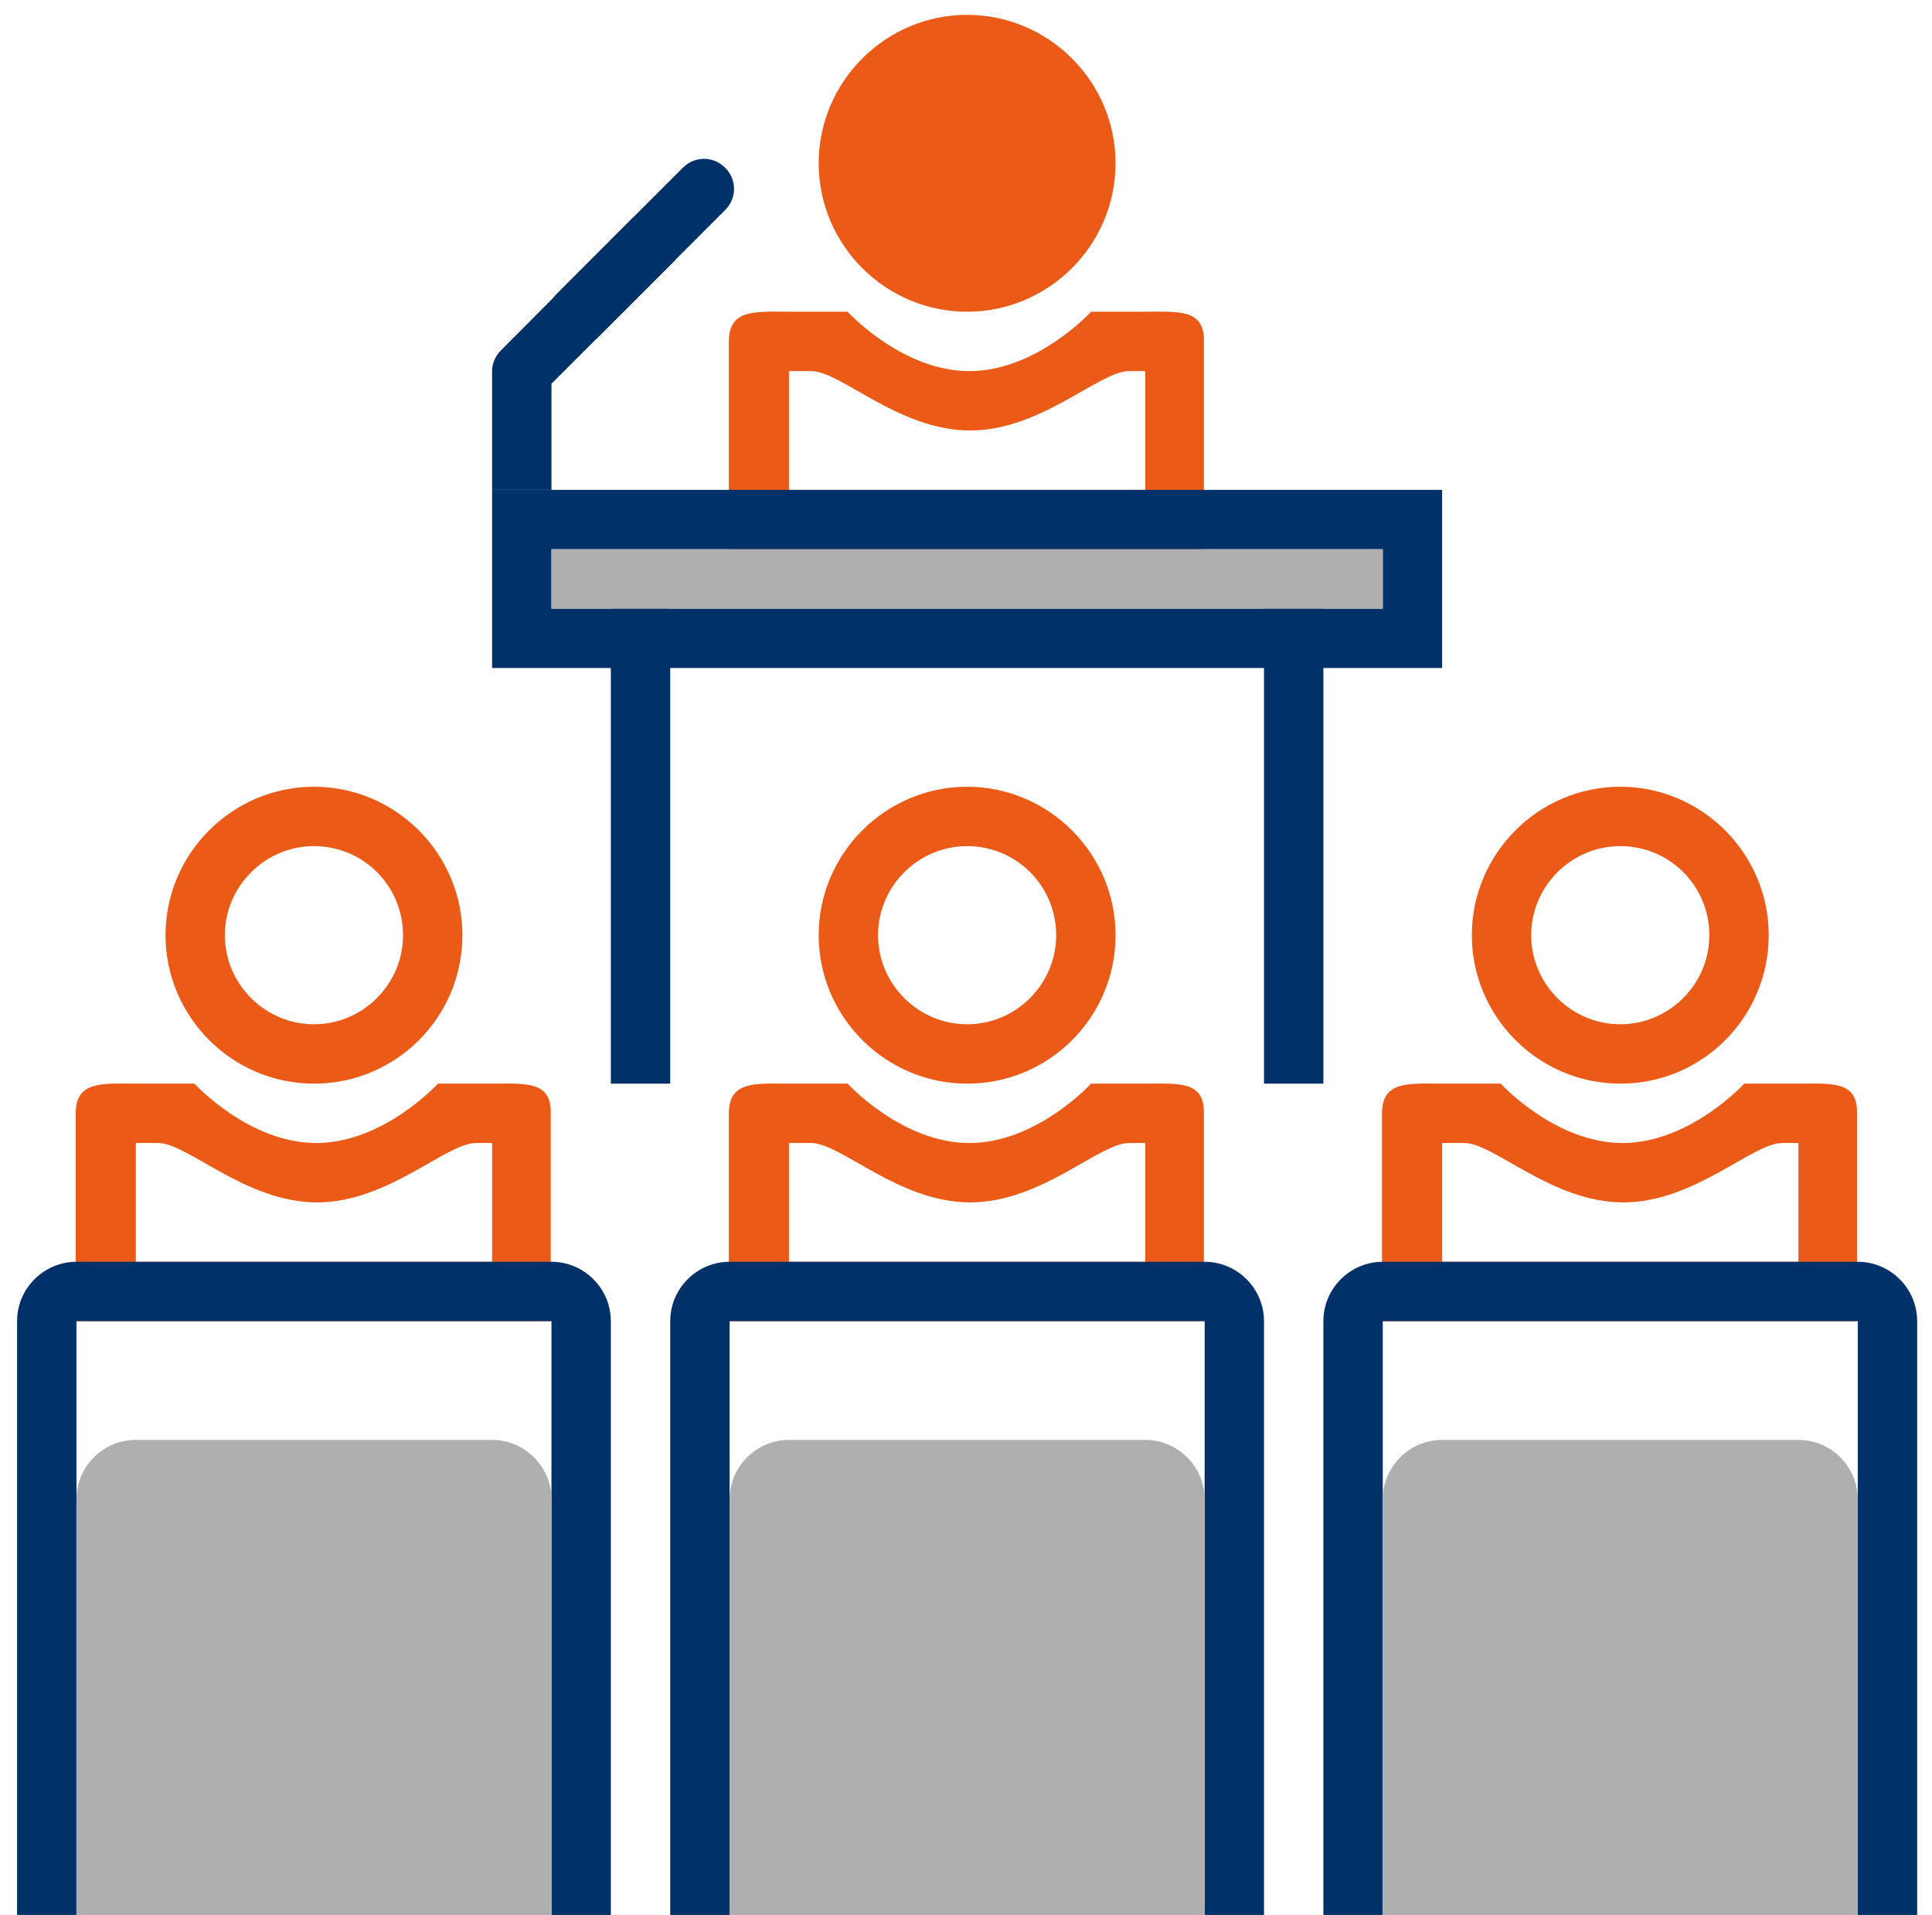
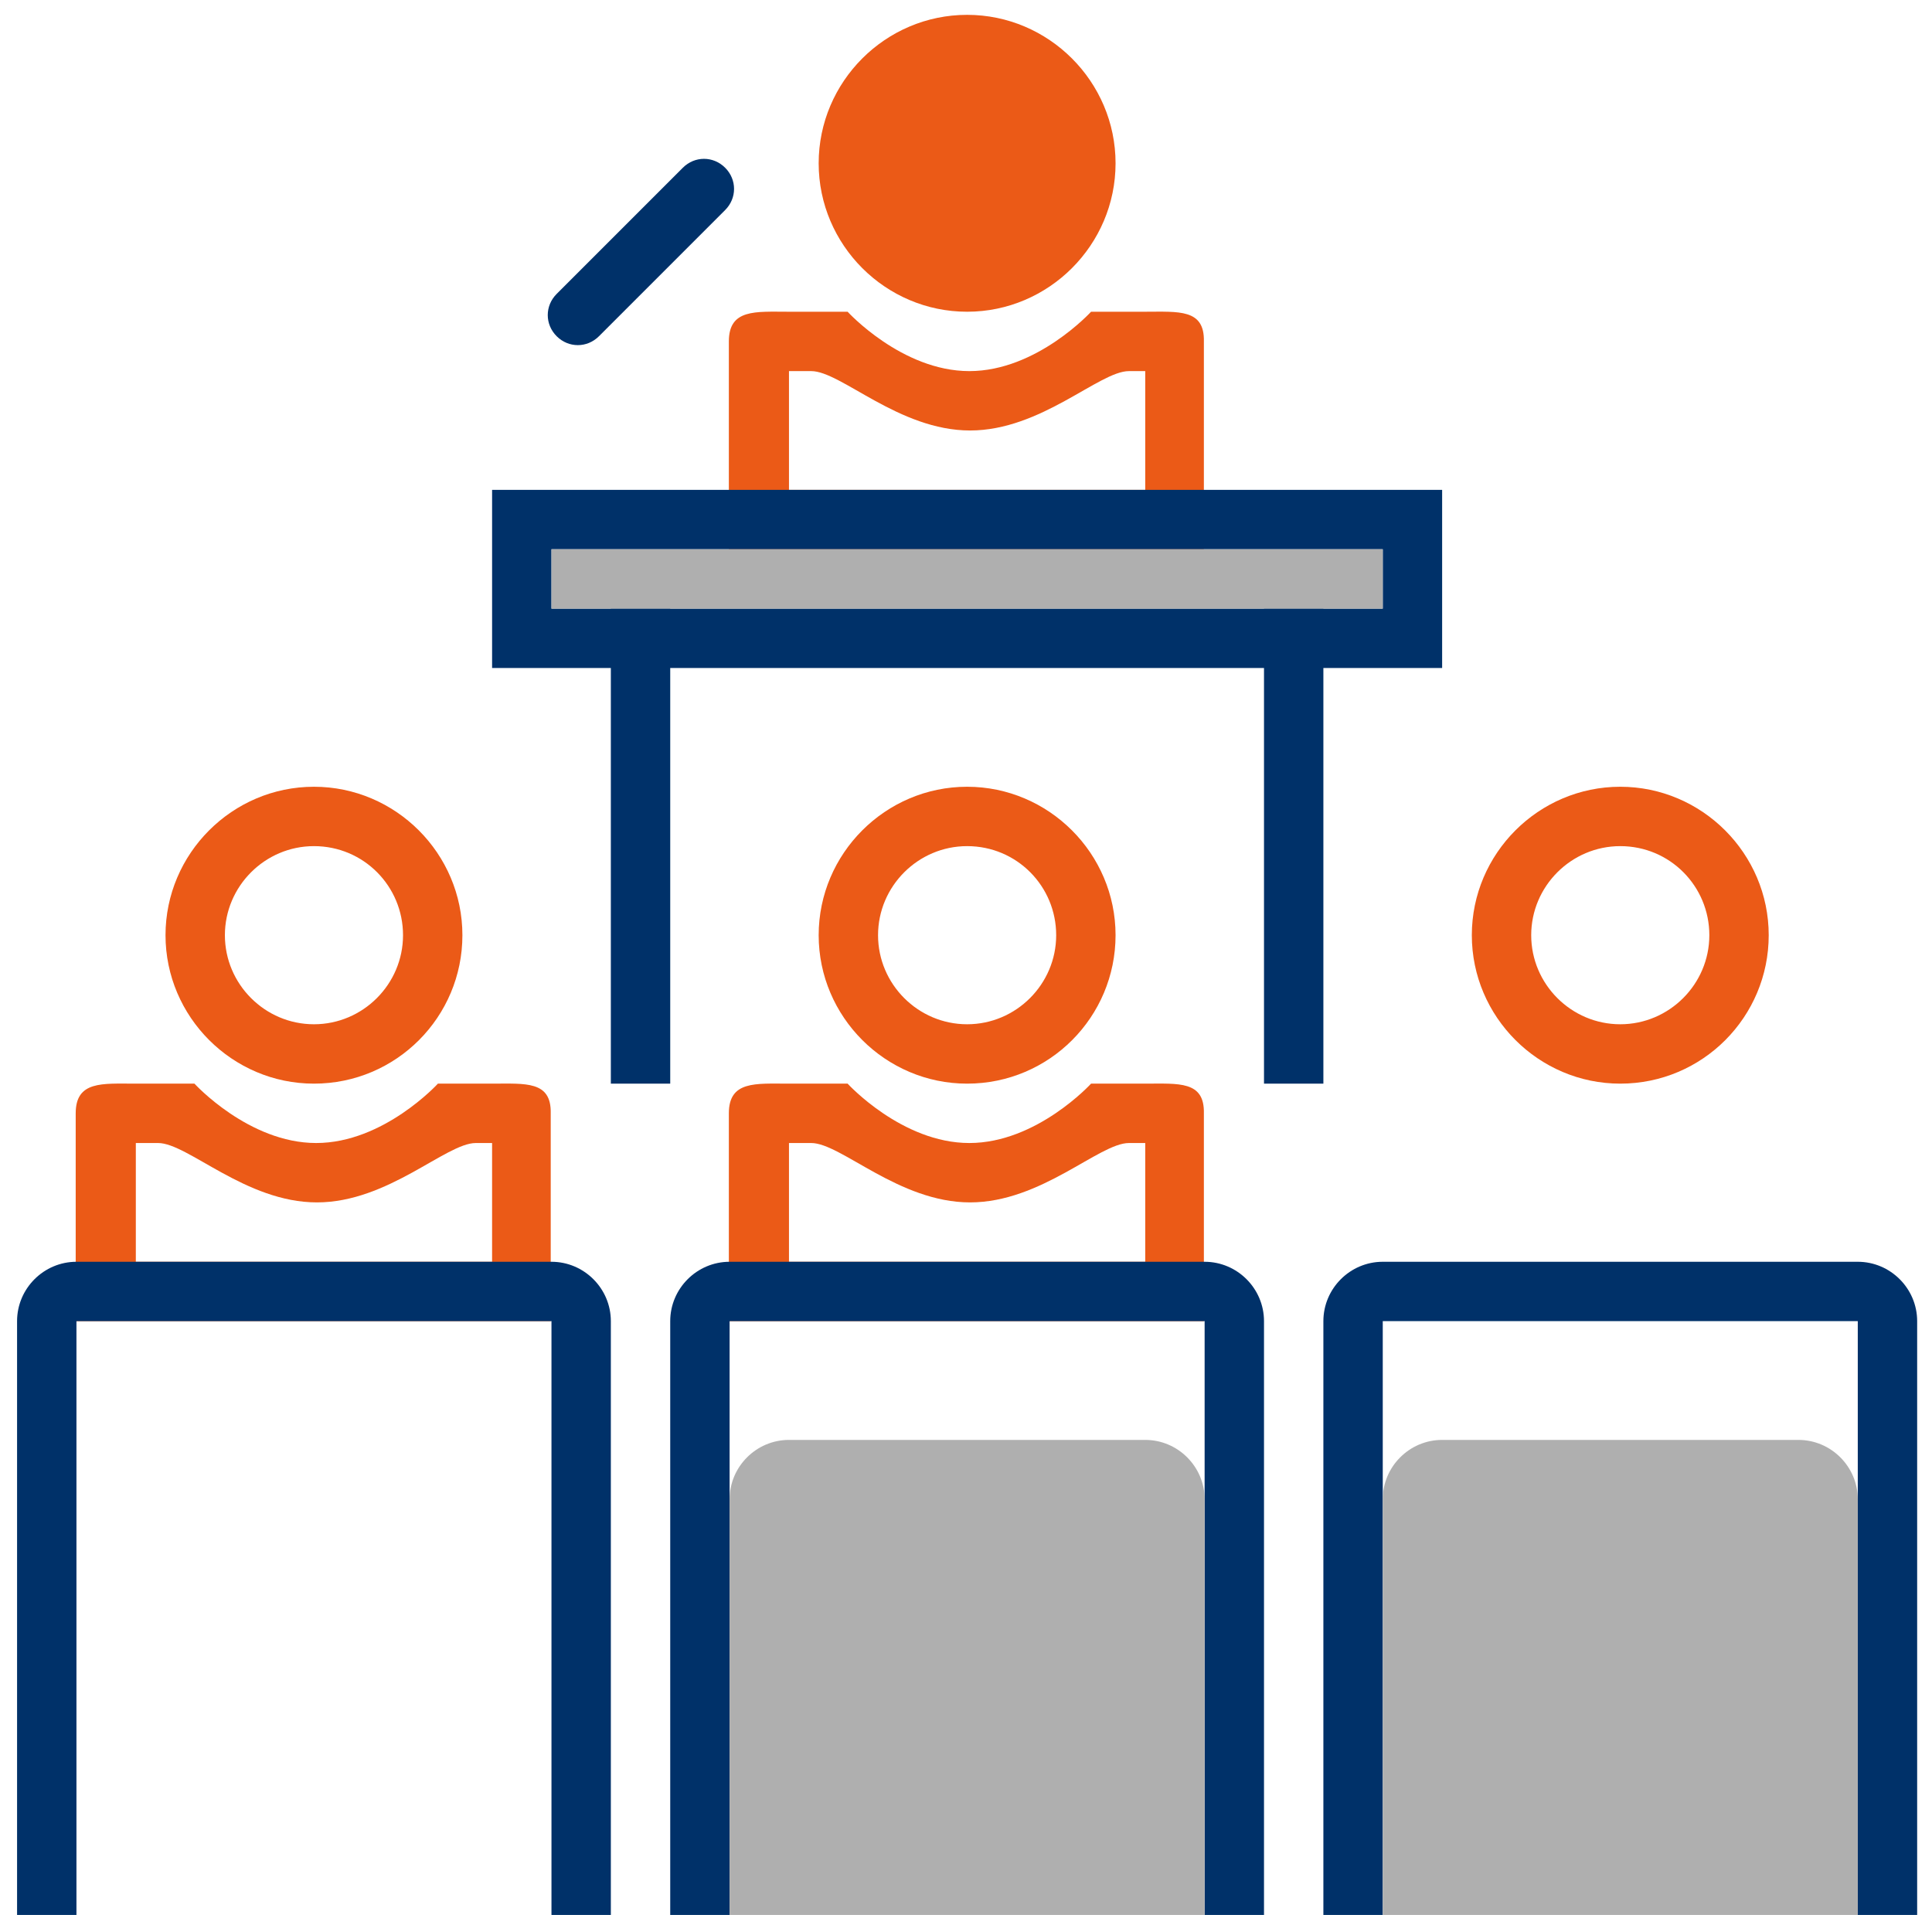
<svg xmlns="http://www.w3.org/2000/svg" id="Warstwa_1" x="0px" y="0px" viewBox="0 0 260.3 258" xml:space="preserve">
  <path fill="#EB5A17" d="M154.3,146h-7.3c0,0-7.3,8-16.4,8s-16.4-8-16.4-8h-8c-4.4,0-8-0.4-8,4v28h64v-28  C162.3,145.6,158.8,146,154.3,146z M154.3,170h-48v-16h3c4,0,11.8,8,21.4,8c9.6,0,17.4-8,21.4-8h2.2V170z" />
-   <path fill="#EB5A17" d="M242.3,146h-7.3c0,0-7.3,8-16.4,8s-16.4-8-16.4-8h-8c-4.4,0-8-0.4-8,4v28h64v-28  C250.3,145.6,246.8,146,242.3,146z M242.3,170h-48v-16h3c4,0,11.8,8,21.4,8c9.6,0,17.4-8,21.4-8h2.2V170z" />
  <path fill="#EB5A17" d="M66.3,146h-7.3c0,0-7.3,8-16.4,8s-16.4-8-16.4-8h-8c-4.4,0-8-0.4-8,4v28h64v-28  C74.3,145.6,70.8,146,66.3,146z M66.3,170h-48v-16h3c4,0,11.8,8,21.4,8c9.6,0,17.4-8,21.4-8h2.2V170z" />
  <path fill="#EB5A17" d="M154.3,42h-7.3c0,0-7.3,8-16.4,8s-16.4-8-16.4-8h-8c-4.4,0-8-0.4-8,4v28h64V46C162.3,41.6,158.8,42,154.3,42  z M154.3,66h-48V50h3c4,0,11.8,8,21.4,8c9.6,0,17.4-8,21.4-8h2.2V66z" />
  <path fill="#003169" d="M82.3,258v-80c0-4.4-3.6-8-8-8h-64c-4.4,0-8,3.6-8,8v80 M74.3,258h-64v-80h64V258z" />
  <path fill="#003169" d="M170.3,258v-80c0-4.4-3.6-8-8-8h-64c-4.4,0-8,3.6-8,8v80 M162.3,258h-64v-80h64V258z" />
  <path fill="#003169" d="M258.3,258v-80c0-4.4-3.6-8-8-8h-64c-4.4,0-8,3.6-8,8v80 M250.3,258h-64v-80h64V258z" />
-   <path fill="#AFAFAF" d="M10.3,258v-56c0-4.4,3.6-8,8-8h48c4.4,0,8,3.6,8,8v56H10.3z" />
  <path fill="#AFAFAF" d="M98.3,258v-56c0-4.4,3.6-8,8-8h48c4.4,0,8,3.6,8,8v56H98.3z" />
  <path fill="#AFAFAF" d="M186.3,258v-56c0-4.4,3.6-8,8-8h48c4.4,0,8,3.6,8,8v56H186.3z" />
  <path fill="#003169" d="M186.3,82h-112v-8h112V82z M66.3,66v24h128V66H66.3z" />
  <rect x="82.3" y="82" fill="#003169" width="8" height="64" />
  <rect x="170.3" y="82" fill="#003169" width="8" height="64" />
  <rect x="74.3" y="74" fill="#AFAFAF" width="112" height="8" />
  <g>
    <path fill="#7BCAE7" d="M122.3,34C122.3,34,122.3,34,122.3,34h0.1H122.3z" />
  </g>
  <path fill="#EB5A17" d="M130.3,2c11,0,20,9,20,20c0,11-9,20-20,20c-11,0-20-9-20-20C110.3,11,119.3,2,130.3,2" />
  <path fill="#EB5A17" d="M130.3,10c-6.6,0-12,5.4-12,12s5.4,12,12,12c6.6,0,12-5.4,12-12S137,10,130.3,10z" />
  <g>
    <g>
      <path fill="#EB5A17" d="M218.3,146c-11,0-20-9-20-20c0-11,9-20,20-20c11,0,20,9,20,20C238.3,137,229.4,146,218.3,146z M218.3,114    c-6.6,0-12,5.4-12,12s5.4,12,12,12s12-5.4,12-12S225,114,218.3,114z" />
    </g>
  </g>
  <g>
    <path fill="#EB5A17" d="M130.3,146c-11,0-20-9-20-20c0-11,9-20,20-20c11,0,20,9,20,20C150.3,137,141.4,146,130.3,146z M130.3,114   c-6.6,0-12,5.4-12,12s5.4,12,12,12c6.6,0,12-5.4,12-12S137,114,130.3,114z" />
  </g>
  <g>
    <g>
      <path fill="#EB5A17" d="M42.3,146c-11,0-20-9-20-20c0-11,9-20,20-20c11,0,20,9,20,20C62.3,137,53.4,146,42.3,146z M42.3,114    c-6.6,0-12,5.4-12,12s5.4,12,12,12s12-5.4,12-12S49,114,42.3,114z" />
    </g>
  </g>
-   <path fill="#003169" d="M85.3,29.3L67.5,47.2c-0.8,0.8-1.2,1.8-1.2,2.8v16h8V51.7L91,35L85.3,29.3z" />
  <path fill="#003169" d="M80.7,45.3c-1.6,1.6-4.1,1.6-5.7,0l0,0c-1.6-1.6-1.6-4.1,0-5.7l17-17c1.6-1.6,4.1-1.6,5.7,0l0,0  c1.6,1.6,1.6,4.1,0,5.7L80.7,45.3z" />
</svg>